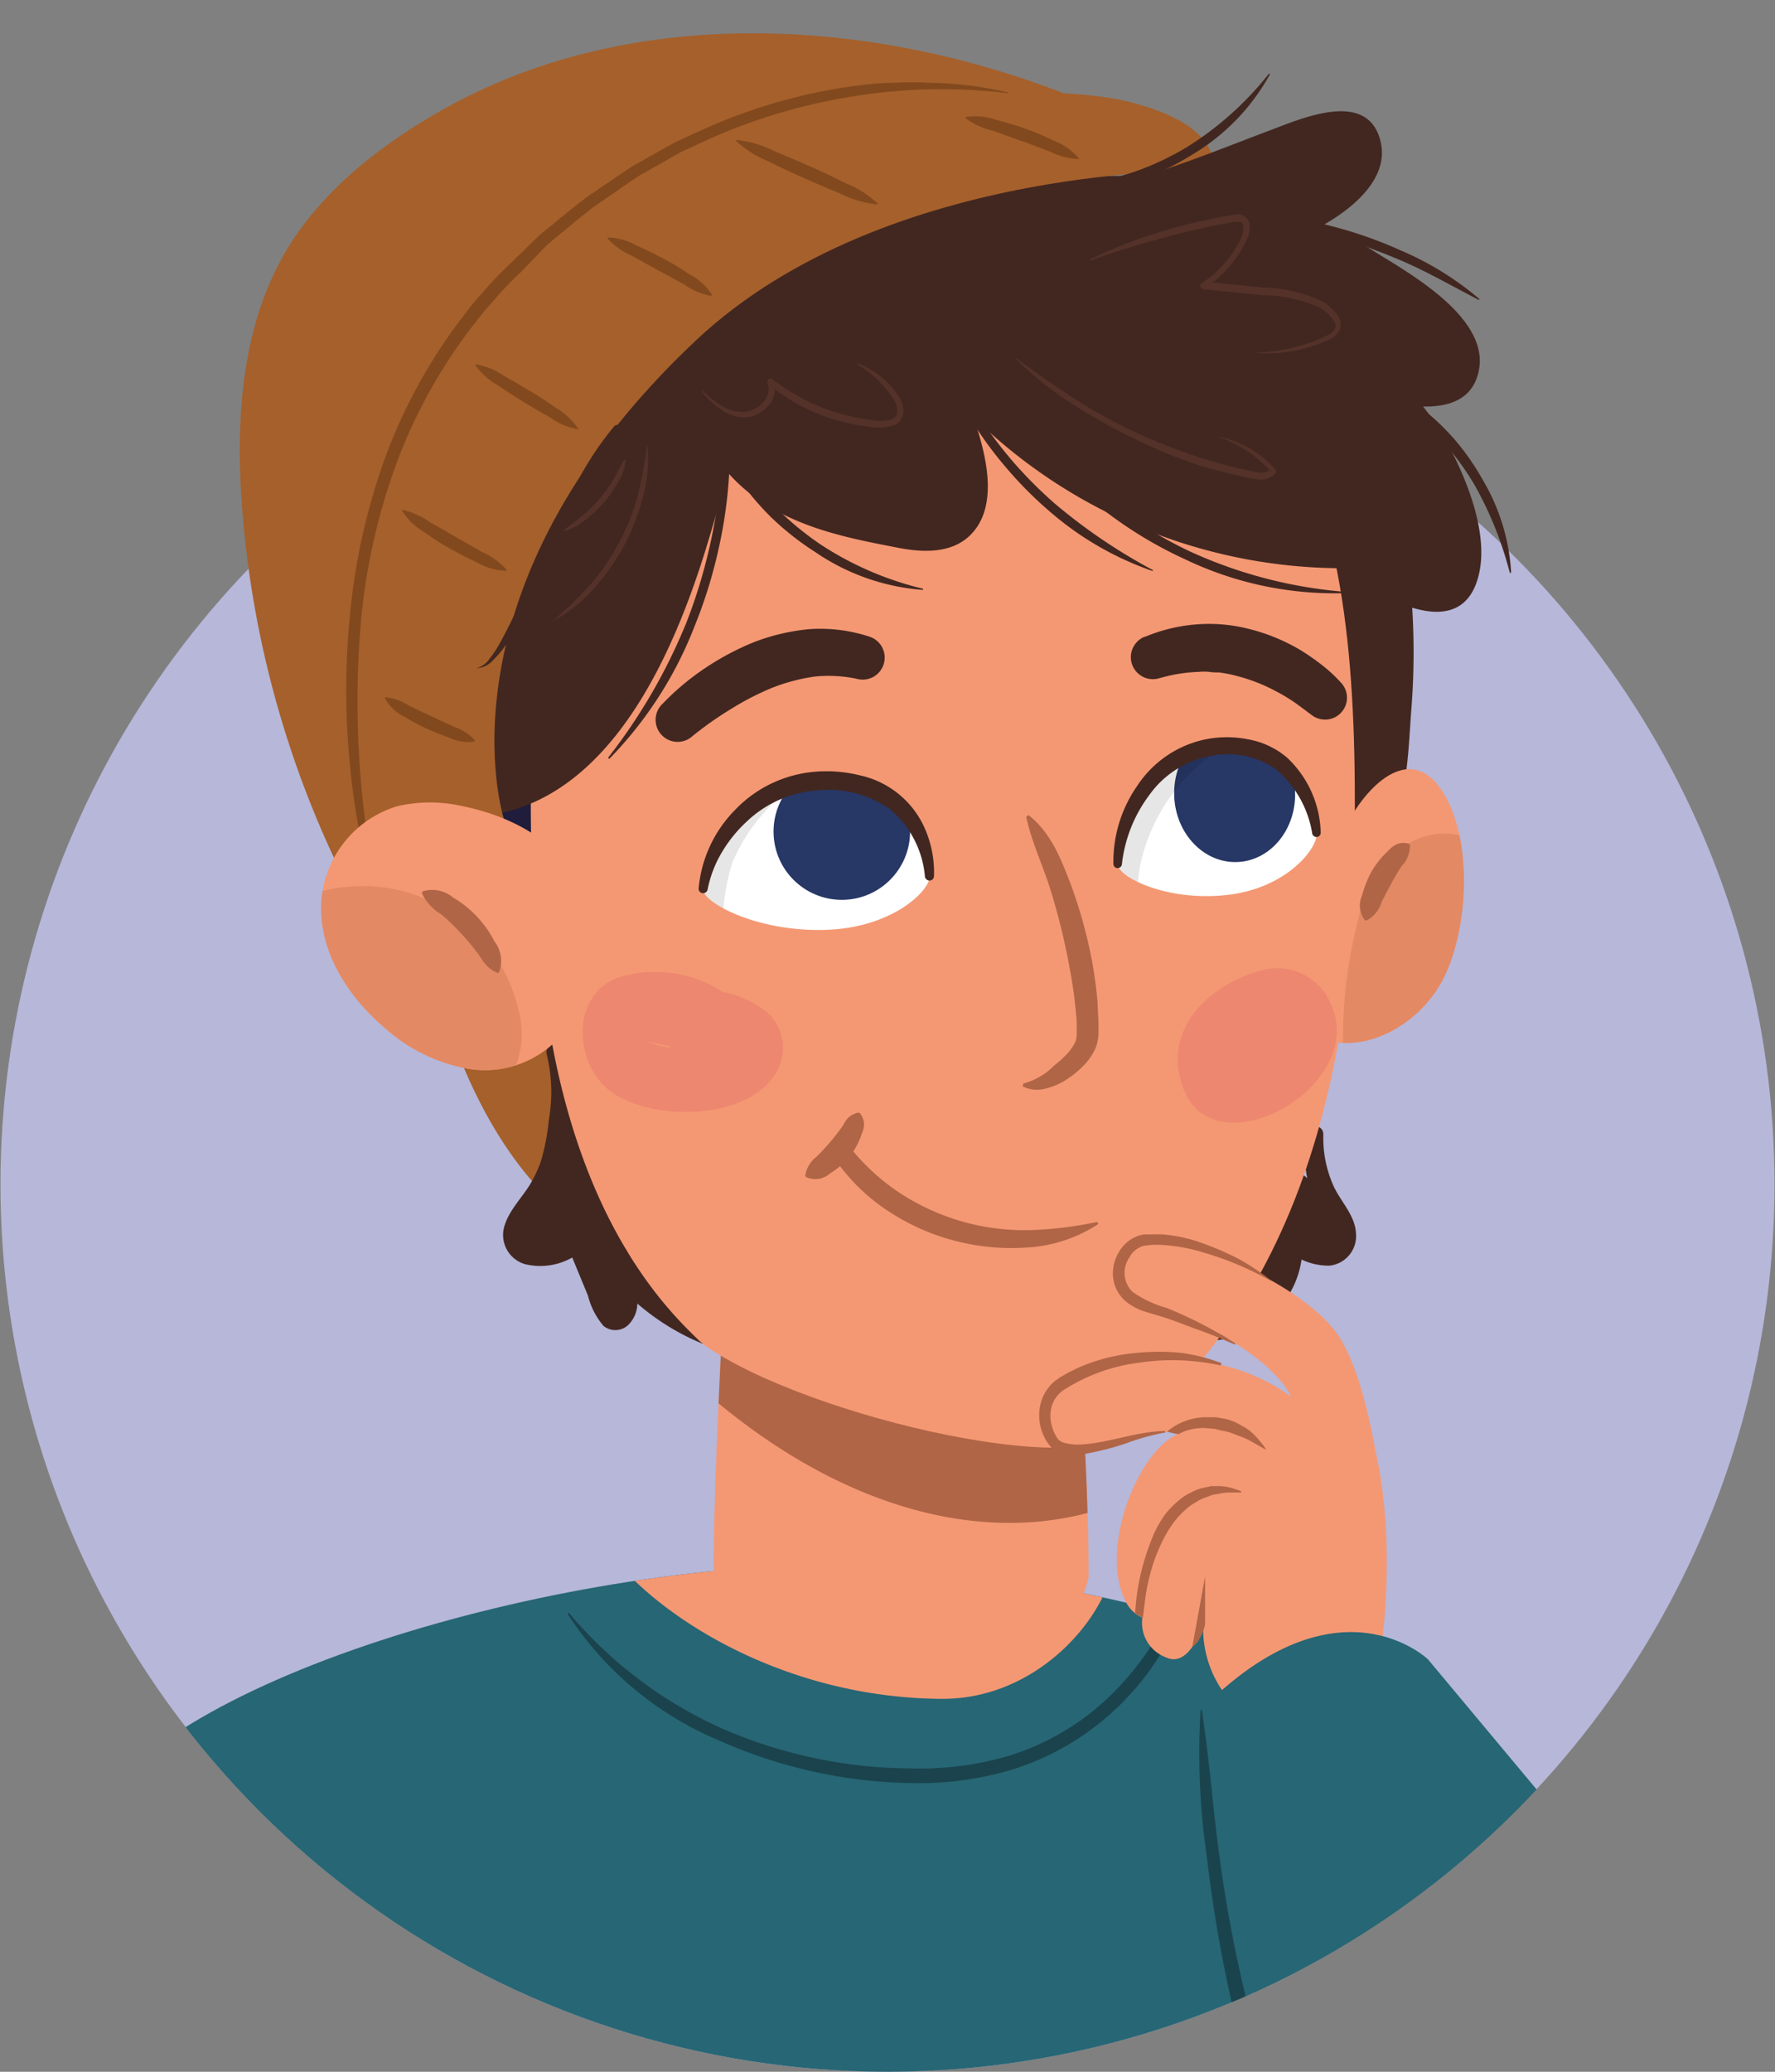
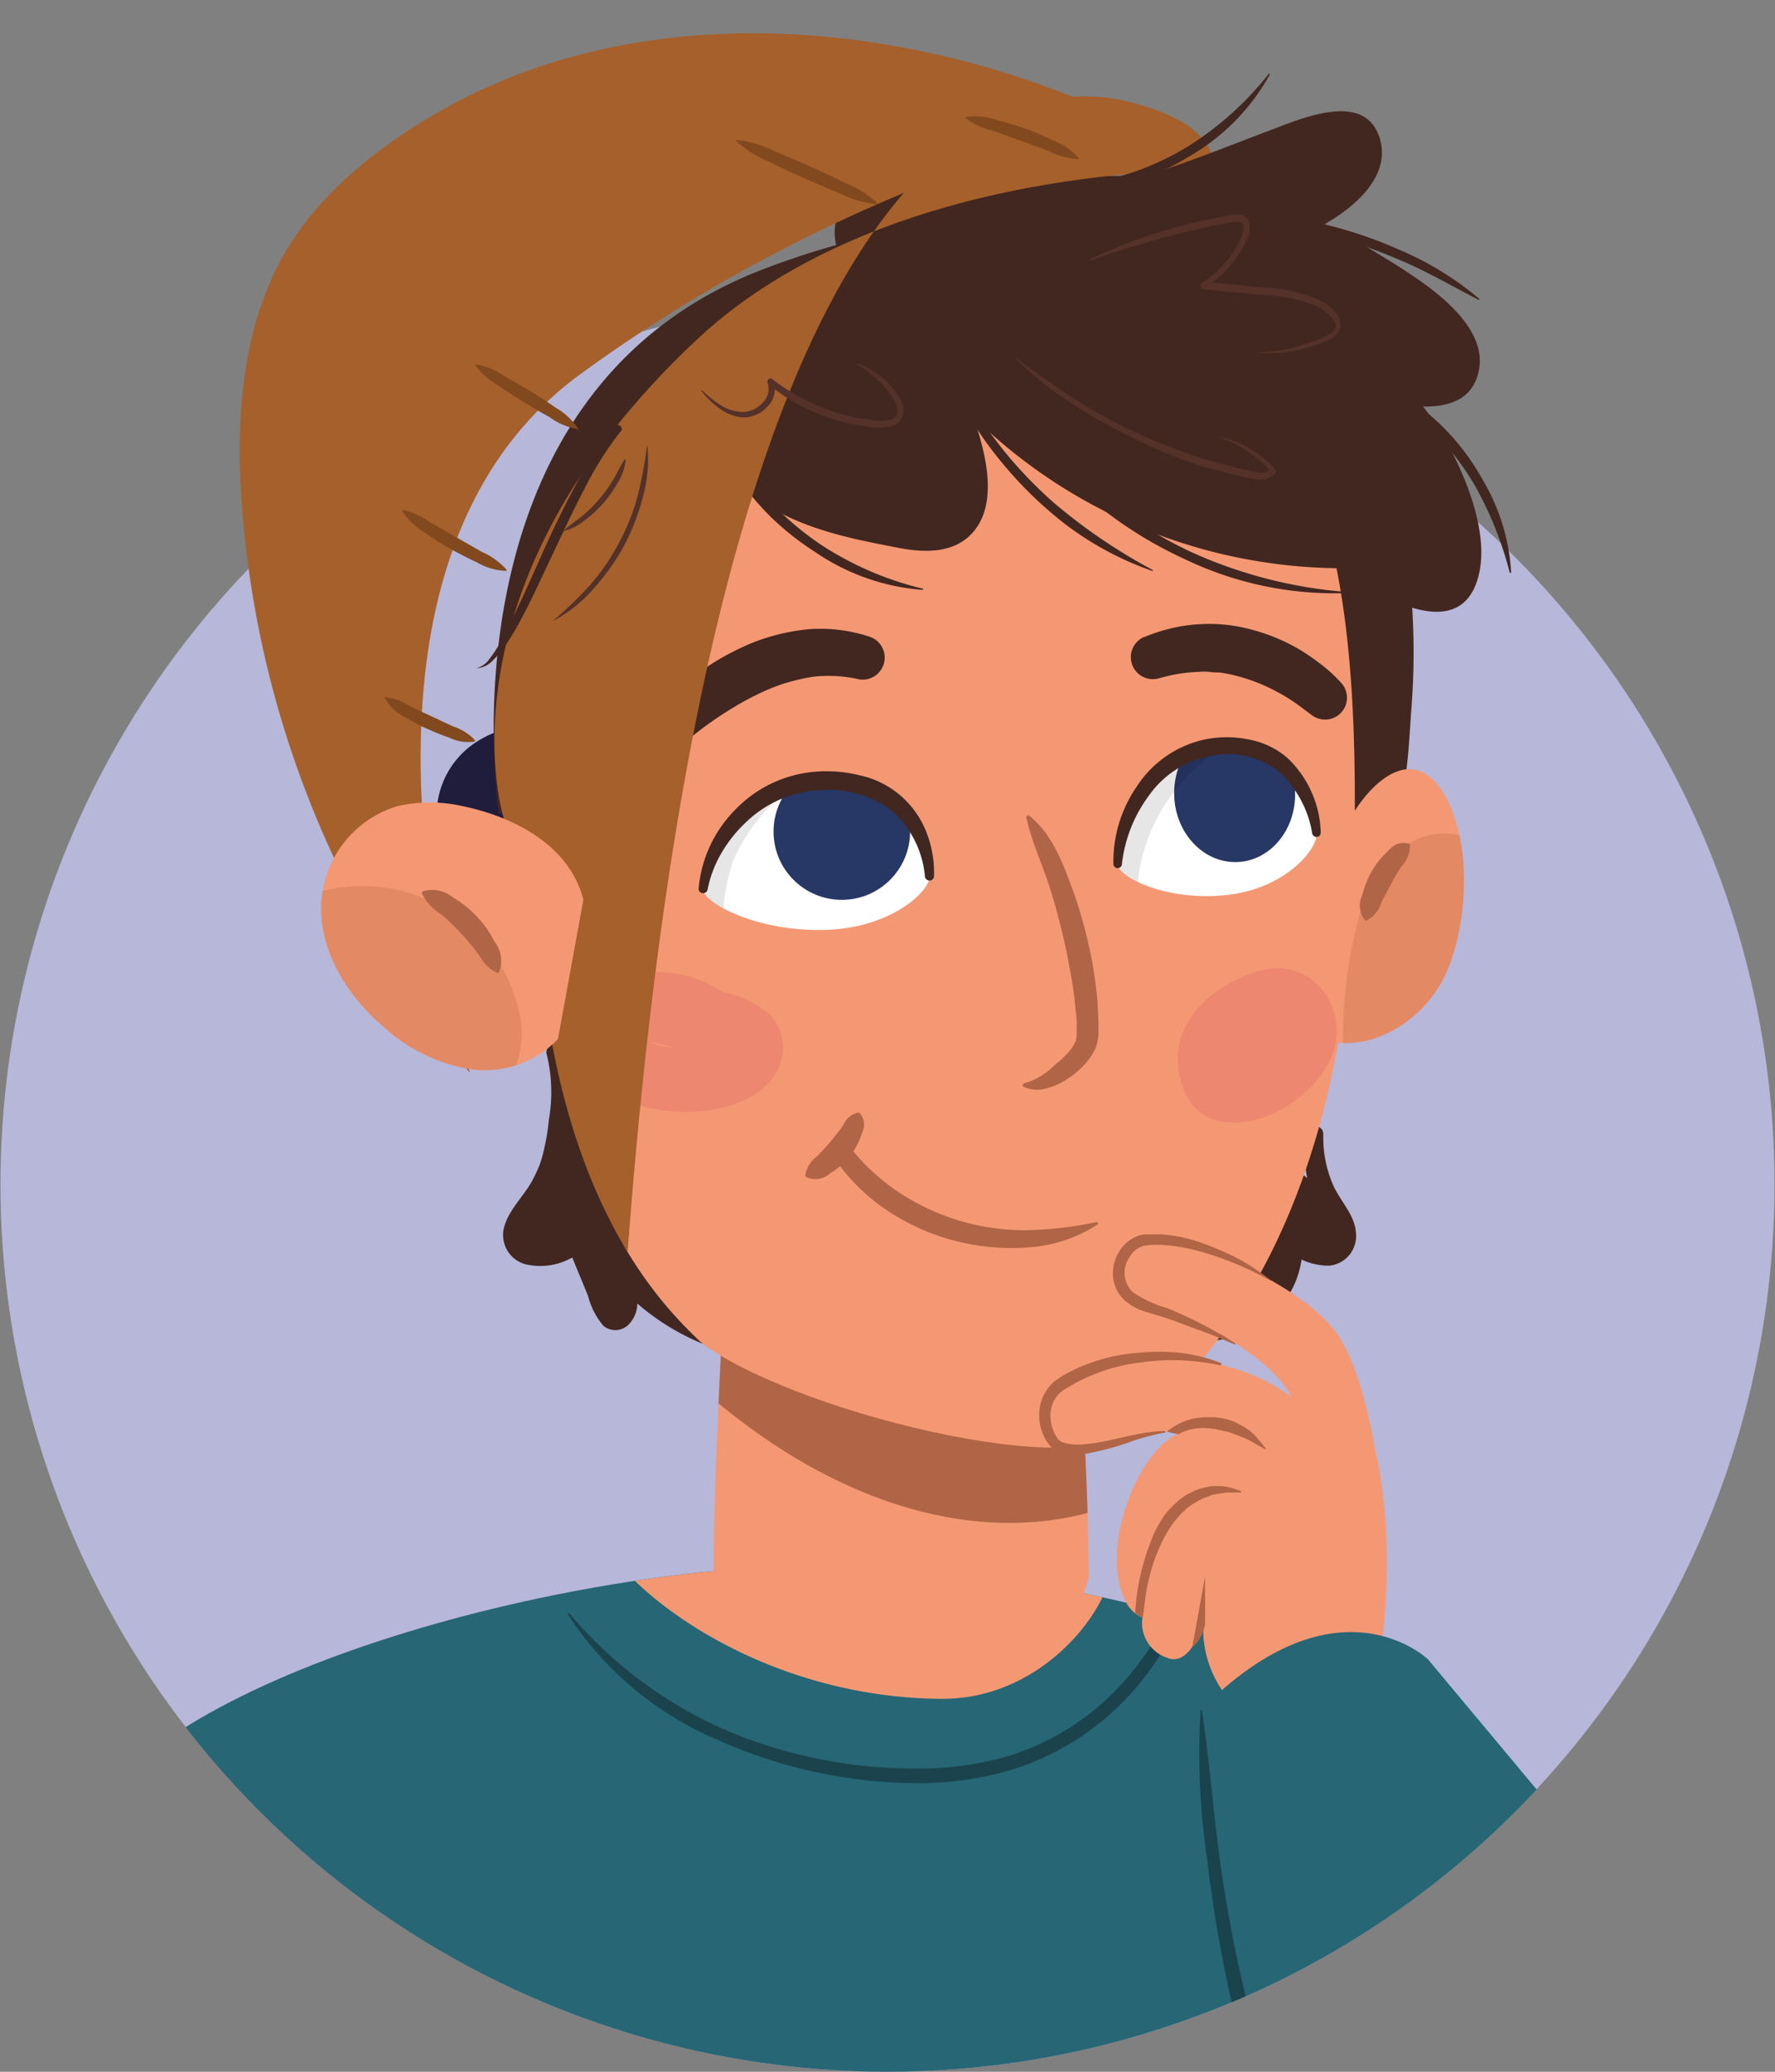
<svg xmlns="http://www.w3.org/2000/svg" width="150" height="175" viewBox="0 0 150 175">
  <rect x="0" y="0" width="150" height="175" fill="#808080" stroke="none" />
  <defs>
    <clipPath id="a">
      <path d="M0,100A75,75,0,0,0,150,100c0-17.75-1.16-98.9-1.16-98.9L1.86.14S0,81.71,0,100Z" fill="none" />
    </clipPath>
    <clipPath id="b">
      <path d="M9.07,151.42c9.44-11.68,45.06-20.91,68-19,9.73.82,31.24,4.36,47.34,14.41S144.89,182,144.89,182s-72.73,3.88-150.3-1.45C.59,159.13-.36,163.09,9.07,151.42Z" fill="#276674" />
    </clipPath>
    <clipPath id="c">
      <path d="M61.43,105s-1.12,18.68-1.12,27.14S88.88,147.06,92,133.2c0-9-1-22.1-1-22.1Z" fill="#f49873" />
    </clipPath>
    <clipPath id="d">
      <path d="M78.55,74c-.24-1.93-1.17-8.51-9.38-8-6.61.4-9.56,4.58-9.75,9.14,0,1.07,4.4,3.55,10.24,3.41S78.68,75.12,78.55,74Z" fill="#fff" />
    </clipPath>
    <clipPath id="e">
      <path d="M111.25,70.36c-.36-1.91-1.71-8.4-8.92-7.25-5.8.93-8.07,5.33-7.88,9.88,0,1.08,4.16,3.2,9.31,2.6S111.46,71.47,111.25,70.36Z" fill="#fff" />
    </clipPath>
    <clipPath id="f">
      <path d="M113.3,70.79c1.42-3.67,5.87-8.91,8.87-3.48,2.27,4.09,1.86,11.14-.12,15.2-2.13,4.35-7.51,7.08-11.54,4.73" fill="#f49873" />
    </clipPath>
    <clipPath id="g">
      <path d="M49.3,76c-1.14-4.54-5.81-7-10.18-7.9a12.39,12.39,0,0,0-5.55,0A9.05,9.05,0,0,0,27.17,76c-.33,4.18,2.16,8.1,5.25,10.74a14.4,14.4,0,0,0,7.27,3.56,8.57,8.57,0,0,0,7.46-2.53" fill="#f49873" />
    </clipPath>
  </defs>
  <g clip-path="url(#a)">
    <circle cx="75" cy="100.04" r="74.96" fill="#b6b7d9" />
    <path d="M40.44,62.56a8.33,8.33,0,0,1,6.76-.89A7.11,7.11,0,0,1,52,70a6.38,6.38,0,0,1-.22.86,6.9,6.9,0,0,1-.09.78c-.77,3.85-5,5.48-8.5,4.62a8.21,8.21,0,0,1-6-5.4A7.32,7.32,0,0,1,40.44,62.56Z" fill="#1f1c3c" />
    <path d="M100.13,110.91c.86-1.55,2.66-2,3.68-3.32a16.13,16.13,0,0,0,1.83-4.11c.53-1.41,1.32-3.94,2.94-4.42a1.91,1.91,0,0,1,1.89.46,11.82,11.82,0,0,1-.14-3.66c.11-.93,1.52-1,1.5,0a9.91,9.91,0,0,0,.91,4.42c.62,1.28,1.78,2.42,1.85,3.9a2.51,2.51,0,0,1-2.27,2.73,5.33,5.33,0,0,1-2.33-.52,7.83,7.83,0,0,1-2,4.21,8.49,8.49,0,0,1-6.5,2.66A1.57,1.57,0,0,1,100.13,110.91Z" fill="#422720" />
    <path d="M73.46,15.91a30.08,30.08,0,0,1,11.76-.14,41.9,41.9,0,0,1,30.85,5.43c3.08,1.91,9.7,5.59,8.92,10-.44,2.46-2.39,3.18-4.73,3.14a21.55,21.55,0,0,1,2.13,3.24c1.57,2.92,3.32,7.3,2.64,10.69s-3,3.88-5.69,3.06a60.88,60.88,0,0,1-.06,8.43c-.3,3.81-.28,8.46-2.6,11.62-1.05,1.44-3.67,1.53-4.13-.54-.79-3.62.48-7.15,1.12-10.75a2.3,2.3,0,0,1-1.31-1.15,8.57,8.57,0,0,1-.7-2c-1-1.56-1.11-3.61-1.37-5.41-.3-2.07-.49-4.15-.64-6.24-.59-.48-1.09-.91-1.44-1.22-1.63-1.42-1-3.39.41-4.38q-3.11-3.39-6.5-6.51a2.44,2.44,0,0,1-.75-2.78,173.46,173.46,0,0,0-16.81-6.77,2.74,2.74,0,0,1-1.82,1.14,19.84,19.84,0,0,1-9.28-1C69.76,22.71,69.37,16.8,73.46,15.91Z" fill="#422720" />
    <path d="M9.07,151.42c9.44-11.68,45.06-20.91,68-19,9.73.82,31.24,4.36,47.34,14.41S144.89,182,144.89,182s-72.73,3.88-150.3-1.45C.59,159.13-.36,163.09,9.07,151.42Z" fill="#276674" />
    <g clip-path="url(#b)">
      <path d="M55.73,122.16c3.59.63,5.64,4,8.57,6a30.47,30.47,0,0,0,10.32,4.27C82,134,84.25,132,91.33,129.81c1.74-.52,3,1.36,2.53,3.3-1.09,4.15-6.51,10.43-14.29,10.39-17-.1-29.82-11.27-30-16.65C49.46,123.44,52.76,121.64,55.73,122.16Z" fill="#f49873" />
      <path d="M101.23,131.17A22.88,22.88,0,0,1,93,145.48a22.47,22.47,0,0,1-7.48,4,27.7,27.7,0,0,1-8.38,1.14A41.55,41.55,0,0,1,60.73,147,28.2,28.2,0,0,1,48,136.37a.08.08,0,0,1,0-.1.08.08,0,0,1,.1,0,36.27,36.27,0,0,0,13,9.77,40.45,40.45,0,0,0,15.94,3.34,26.9,26.9,0,0,0,8-1,21.49,21.49,0,0,0,7.15-3.71c4.27-3.38,7.1-8.28,8.8-13.52a.07.07,0,0,1,.09,0A.07.07,0,0,1,101.23,131.17Z" fill="#1a434d" />
    </g>
    <path d="M61.43,105s-1.12,18.68-1.12,27.14S88.88,147.06,92,133.2c0-9-1-22.1-1-22.1Z" fill="#f49873" />
    <g clip-path="url(#c)">
      <path d="M57.66,102.59a5.55,5.55,0,0,1,3.75-.39,3.75,3.75,0,0,1,2.47.32c4.65,2.32,9.37,4.51,14.18,6.52a4.15,4.15,0,0,1,2.28-.54l1.44.08c.9-.76,30,8.66,25.24,8.3-11.67,16.49-32.65,15.5-50.46-2.11C53.21,111.46,54.57,102.84,57.66,102.59Z" fill="#b06546" />
    </g>
    <path d="M45.15,76.28c1.6,22.72,7.29,29.41,12.36,35.55s31.25,13.1,37,9.44S113.73,104.82,114.42,74c.63-28.11-2-52.16-35.26-51.24C50.68,23.51,43.18,48.23,45.15,76.28Z" fill="#f49873" />
    <path d="M86.92,68.85c1.91,1.5,2.76,3.75,3.57,5.86a40.22,40.22,0,0,1,1.82,6.61q.3,1.7.45,3.42c0,.58.07,1.17.07,1.76,0,.3,0,.59,0,.91a4.54,4.54,0,0,1-.23,1.09,5.39,5.39,0,0,1-1.14,1.62A8,8,0,0,1,90,91.27a5.77,5.77,0,0,1-1.72.7,2.66,2.66,0,0,1-1.86-.21l.06-.23A5.79,5.79,0,0,0,89.09,90,10,10,0,0,0,90.19,89a3.75,3.75,0,0,0,.74-1.13,4.11,4.11,0,0,0,.06-.57c0-.24,0-.51,0-.76,0-.53-.07-1.06-.13-1.61-.1-1.07-.28-2.16-.48-3.23a55.63,55.63,0,0,0-1.56-6.39c-.64-2.12-1.59-4-2.1-6.31Z" fill="#b06546" />
    <path d="M72.09,97.23a18.07,18.07,0,0,0,4.17,3.68,19.21,19.21,0,0,0,10.68,3,31.52,31.52,0,0,0,5.71-.68.13.13,0,0,1,.14.09.12.12,0,0,1-.05.12A12.16,12.16,0,0,1,87,105.36a19,19,0,0,1-6.1-.5,18.68,18.68,0,0,1-5.64-2.43,16.33,16.33,0,0,1-4.48-4.21A.81.81,0,0,1,71,97.08.8.8,0,0,1,72.09,97.23Z" fill="#b06546" />
    <path d="M72.7,94.07c.59.83.21,1.44,0,2.05a6.29,6.29,0,0,1-1,1.69,6.52,6.52,0,0,1-1.53,1.29,1.89,1.89,0,0,1-2,.35.19.19,0,0,1-.11-.21h0A2.47,2.47,0,0,1,69,97.71c.39-.38.75-.78,1.1-1.18s.67-.82,1-1.26.41-1,1.35-1.27h0A.21.21,0,0,1,72.7,94.07Z" fill="#b06546" />
    <path d="M72.36,57.33a11.54,11.54,0,0,0-3.52-.18,16,16,0,0,0-3.57.94,23.43,23.43,0,0,0-3.45,1.77,29.53,29.53,0,0,0-3.19,2.23l-.1.08A1.86,1.86,0,0,1,56,59.44a21.42,21.42,0,0,1,3.58-3,22.75,22.75,0,0,1,4.14-2.2,17.44,17.44,0,0,1,4.73-1.1,13.32,13.32,0,0,1,5,.63,1.86,1.86,0,0,1-.92,3.6Z" fill="#422720" />
    <path d="M78.55,74c-.24-1.93-1.17-8.51-9.38-8-6.61.4-9.56,4.58-9.75,9.14,0,1.07,4.4,3.55,10.24,3.41S78.68,75.12,78.55,74Z" fill="#fff" />
    <g clip-path="url(#d)">
      <circle cx="71.14" cy="70.24" r="5.77" fill="#273766" />
      <path d="M57.77,77.4a22.69,22.69,0,0,1,.73-3s0-.09,0-.14a15.58,15.58,0,0,1,2.57-5.63,11.52,11.52,0,0,1,5.08-3.88,11.58,11.58,0,0,1,4.43-1.28c.59,0,.63.81.13,1h0l.12,0a.5.5,0,0,1-.13,1A9.8,9.8,0,0,0,66.27,67a15.42,15.42,0,0,0-3.15,3.54,16.3,16.3,0,0,0-1.22,2.3,16.74,16.74,0,0,0-.55,2.22,19.41,19.41,0,0,0-.27,2.52,9.36,9.36,0,0,1-.18,3,1.49,1.49,0,0,1-1.22,1,1.6,1.6,0,0,1-1.21-.37,1.33,1.33,0,0,1-.73-.71A5.65,5.65,0,0,1,57.77,77.4Z" opacity="0.1" />
    </g>
    <path d="M78.16,74a8.39,8.39,0,0,0-3-5.69A9.12,9.12,0,0,0,69,66.77a9.6,9.6,0,0,0-5.9,2.63A11.51,11.51,0,0,0,61,72a9.72,9.72,0,0,0-1.2,3.13v0a.39.39,0,0,1-.45.31.37.37,0,0,1-.31-.4,10.81,10.81,0,0,1,3.09-6.64,10.52,10.52,0,0,1,6.72-3.21,11.61,11.61,0,0,1,3.76.29,7.81,7.81,0,0,1,5.67,4.8A9.21,9.21,0,0,1,78.93,74a.38.38,0,0,1-.4.38.4.4,0,0,1-.37-.34Z" fill="#422720" />
    <path d="M111.25,70.36c-.36-1.91-1.71-8.4-8.92-7.25-5.8.93-8.07,5.33-7.88,9.88,0,1.08,4.16,3.2,9.31,2.6S111.46,71.47,111.25,70.36Z" fill="#fff" />
    <g clip-path="url(#e)">
      <ellipse cx="104.34" cy="67.04" rx="5.11" ry="5.77" transform="translate(-2.71 4.42) rotate(-2.39)" fill="#273766" />
      <path d="M92.77,74.64a19.27,19.27,0,0,1,.55-2.92,17.44,17.44,0,0,1,.78-2.2.72.72,0,0,1,0-.21,15.23,15.23,0,0,1,.72-3.41,10.92,10.92,0,0,1,1.87-3,9.79,9.79,0,0,1,6.23-3.65,1.1,1.1,0,0,1,1.22.71,1.19,1.19,0,0,1,0,.7,7.05,7.05,0,0,1,1.77-.18c.59,0,.61.77.2,1-1.43,1-3,1.68-4.32,2.77a15.13,15.13,0,0,0-3.37,3.77,15.61,15.61,0,0,0-1.94,4.52,13.92,13.92,0,0,0-.34,2.33,7.19,7.19,0,0,1-.44,3,1.53,1.53,0,0,1-2.4.16A5,5,0,0,1,92.77,74.64Z" opacity="0.1" />
    </g>
    <path d="M110.89,70.39a9,9,0,0,0-3-5.36,7.09,7.09,0,0,0-5.76-1.14,8.16,8.16,0,0,0-5,3.26A11.91,11.91,0,0,0,94.81,73h0a.37.37,0,0,1-.4.33.36.36,0,0,1-.32-.35,11.18,11.18,0,0,1,2-6.58,9.12,9.12,0,0,1,5.79-3.95,9.23,9.23,0,0,1,3.59,0A6.93,6.93,0,0,1,108.77,64a9,9,0,0,1,2.84,6.32.36.36,0,0,1-.34.38.38.38,0,0,1-.38-.29Z" fill="#422720" />
    <path d="M96.74,53.8a14,14,0,0,1,4.4-1.06,13.57,13.57,0,0,1,4.54.42,16.12,16.12,0,0,1,4.13,1.7,18.91,18.91,0,0,1,1.82,1.25,12.58,12.58,0,0,1,1.69,1.55,1.85,1.85,0,0,1-2.47,2.74l-.18-.13c-.36-.27-.88-.67-1.36-1a15.17,15.17,0,0,0-1.5-.89,14.72,14.72,0,0,0-3.17-1.25,11.62,11.62,0,0,0-1.64-.33c-.27,0-.55,0-.83-.05a4.5,4.5,0,0,0-.82,0,13.58,13.58,0,0,0-3.31.52l-.19.05a1.86,1.86,0,0,1-1.11-3.54Z" fill="#422720" />
    <path d="M113.3,70.79c1.42-3.67,5.87-8.91,8.87-3.48,2.27,4.09,1.86,11.14-.12,15.2-2.13,4.35-7.51,7.08-11.54,4.73" fill="#f49873" />
    <g clip-path="url(#f)">
      <path d="M114.82,77.52a10.71,10.71,0,0,1,3.05-5.39A6,6,0,0,1,127,73c2.63,3.73,1,9.49-2.88,10.09l-.13.17c-.09.19-.2.44-.29.67a6.44,6.44,0,0,1-1.89,4.53A3.77,3.77,0,0,1,117.38,90c-1.27-.52-3.74,1-3.86-.67A40.26,40.26,0,0,1,114.82,77.52Z" fill="#e38964" />
    </g>
    <path d="M119.15,71.38a2.5,2.5,0,0,1-.71,1.79q-.47.72-.87,1.47t-.81,1.53a2.54,2.54,0,0,1-1.2,1.54h0a.18.18,0,0,1-.23,0,2,2,0,0,1-.22-2.08,8.69,8.69,0,0,1,.73-1.89,7.49,7.49,0,0,1,1.23-1.64c.48-.46.92-1.07,1.93-.85a.18.18,0,0,1,.15.17Z" fill="#b06546" />
    <path d="M113.66,48A44.72,44.72,0,0,1,82.25,35.22c1.13,3.23,2.11,7.38-.08,9.8-1.58,1.75-4.09,1.68-6.27,1.25-4.47-.87-10.43-1.9-14.33-6.28-1.15,2.33-5.2,25.8-19.41,28.73,0,0-5.51-35.36,22.39-46C107.37,6.39,113.66,48,113.66,48Z" fill="#422720" />
    <path d="M52,92.46c3.36,2.1,10.36,2.16,13.14-1.22a4.13,4.13,0,0,0,0-5.45,8.34,8.34,0,0,0-4.06-2,10.45,10.45,0,0,0-8.43-1.34C48.09,83.66,48.32,90.2,52,92.46Zm3.8-4.12c-.42-.1-.77-.28-1.14-.37.44.06.91.19,1.25.26l.75.16a.28.28,0,0,0,0,.09A7.93,7.93,0,0,1,55.75,88.34Z" fill="#ed876f" />
    <path d="M106.51,82a4.9,4.9,0,0,1,5.95,2.78c3.24,7-9.87,14.24-12.47,7.13C98,86.52,102.88,82.92,106.51,82Z" fill="#ed876f" />
    <path d="M62.8,11.65A71.94,71.94,0,0,0,49.36,28.49a.37.37,0,0,0,.64.38A71,71,0,0,1,63.33,12.18c.35-.33-.18-.85-.53-.53Z" fill="#1f1c3c" />
    <path d="M49,29.24a32.86,32.86,0,0,0,1.4-10.38.37.37,0,0,0-.74,0A32.18,32.18,0,0,1,48.32,29c-.14.46.58.65.72.2Z" fill="#1f1c3c" />
    <path d="M62.64,39.42A26.87,26.87,0,0,0,65.7,43a25.48,25.48,0,0,0,3.66,3A27.37,27.37,0,0,0,78,49.73l0,.1a18.52,18.52,0,0,1-9.08-3.18,23.85,23.85,0,0,1-3.8-3A24.37,24.37,0,0,1,62,39.84Z" fill="#422720" />
    <path d="M89.34,38.44A39.27,39.27,0,0,0,94.54,43a37.52,37.52,0,0,0,5.91,3.53A38.93,38.93,0,0,0,113.77,50v.1a29.26,29.26,0,0,1-13.65-2.87,34.83,34.83,0,0,1-6.07-3.56A36,36,0,0,1,88.8,39Z" fill="#422720" />
    <path d="M61.63,39.83a39.14,39.14,0,0,1-.93,6.65,40.74,40.74,0,0,1-2,6.41,33.16,33.16,0,0,1-7.22,11.22L51.39,64A47.57,47.57,0,0,0,58,52.6a44.53,44.53,0,0,0,1.94-6.3,44.82,44.82,0,0,0,1-6.52Z" fill="#422720" />
    <path d="M95.22,10.18C77.69,1.8,54.83-.69,37.13,9.42c-5.21,3-10.1,6.85-13.09,12-3.6,6.27-4.12,13.86-3.61,21.07A85.08,85.08,0,0,0,39.72,90.63s-14-42,9.29-59S95.22,10.18,95.22,10.18Z" fill="#a6602b" />
-     <path d="M102.5,14.4S75,13.62,58.89,28.68C36.38,49.78,42.56,69.09,42.56,69.09l4.08,19.14s1.76,11.11,6.4,17.5c-22.95-9.2-24.34-64-7.95-81.73C60.41,7.47,87.05,6.56,95.33,8.58S102.5,14.4,102.5,14.4Z" fill="#a6602b" />
+     <path d="M102.5,14.4S75,13.62,58.89,28.68C36.38,49.78,42.56,69.09,42.56,69.09l4.08,19.14s1.76,11.11,6.4,17.5C60.41,7.47,87.05,6.56,95.33,8.58S102.5,14.4,102.5,14.4Z" fill="#a6602b" />
    <path d="M89.23,16.61c6.36-.93,11.77-3.2,17.72-5.46,2.74-1,8.57-3.76,9.71.76.92,3.7-3.55,6.62-6.4,7.88a24.24,24.24,0,0,1-15.86.76,2.06,2.06,0,0,1-1.34-1.13A16.3,16.3,0,0,1,89.23,19C88.13,18.69,88,16.79,89.23,16.61Z" fill="#422720" />
    <path d="M82.61,35a37.46,37.46,0,0,0,3,4,36.65,36.65,0,0,0,3.52,3.53,47.2,47.2,0,0,0,8.29,5.62.06.06,0,0,1,0,.07,0,0,0,0,1-.06,0,26.47,26.47,0,0,1-8.76-5.11A32.47,32.47,0,0,1,85,39.47a31.38,31.38,0,0,1-3-4.13.37.37,0,0,1,.12-.51A.38.38,0,0,1,82.61,35Z" fill="#422720" />
    <path d="M120,34.37a20.31,20.31,0,0,1,3,2.84,21.06,21.06,0,0,1,2.33,3.37,17.28,17.28,0,0,1,2.37,7.75.06.06,0,0,1-.06.06.07.07,0,0,1-.05,0A30.58,30.58,0,0,0,124.63,41a24.13,24.13,0,0,0-2.28-3.23,23.8,23.8,0,0,0-2.79-2.8.37.37,0,0,1,.47-.57Z" fill="#422720" />
    <path d="M91.75,15.47a22.15,22.15,0,0,0,4.46-1.08,23.83,23.83,0,0,0,4.15-2,27,27,0,0,0,6.85-6.14.05.05,0,0,1,.09.06,18,18,0,0,1-6.53,6.74,21.25,21.25,0,0,1-4.29,2.08,20,20,0,0,1-4.64,1,.37.37,0,0,1-.41-.33A.36.36,0,0,1,91.75,15.47Z" fill="#422720" />
    <path d="M110.94,18.74a32.32,32.32,0,0,1,3.78,1,35.74,35.74,0,0,1,3.65,1.41A26,26,0,0,1,125,25.24a.06.06,0,0,1,0,.08.06.06,0,0,1-.06,0c-2.31-1.19-4.51-2.48-6.88-3.46-1.18-.49-2.38-.95-3.59-1.35s-2.44-.76-3.69-1.05a.38.38,0,0,1-.28-.45A.37.37,0,0,1,110.94,18.74Z" fill="#422720" />
    <path d="M52.47,36.41a29.18,29.18,0,0,0-3.11,4.94c-.92,1.74-1.74,3.54-2.59,5.32S45.11,50.27,44.2,52a26.82,26.82,0,0,1-1.52,2.58,8.37,8.37,0,0,1-1,1.17,2,2,0,0,1-1.36.69,0,0,0,0,1-.05,0,0,0,0,0,1,0,0h0a1.91,1.91,0,0,0,1.11-.81,9.11,9.11,0,0,0,.81-1.21c.47-.85.92-1.72,1.33-2.62.86-1.77,1.65-3.58,2.46-5.39S47.7,42.74,48.63,41a26.88,26.88,0,0,1,3.28-5,.37.37,0,0,1,.56.48Z" fill="#422720" />
-     <path d="M85.16,7.87a46.57,46.57,0,0,0-13,.26,48.4,48.4,0,0,0-12.4,3.69l-1.47.68-.74.34-.71.4-2.82,1.6c-.91.59-1.78,1.22-2.68,1.83-.44.31-.9.61-1.33.92l-1.25,1-2.5,2.07L44,23a27.44,27.44,0,0,0-2.24,2.34c-.35.41-.72.8-1.06,1.23l-1,1.28a44.16,44.16,0,0,0-6.2,11.31,53,53,0,0,0-2.93,12.62A78.44,78.44,0,0,0,32.4,77.66a.08.08,0,0,1,0,.09.08.08,0,0,1-.09,0,48,48,0,0,1-1.71-6.35,59.63,59.63,0,0,1-1-6.52,63.8,63.8,0,0,1,0-13.18A53.71,53.71,0,0,1,32.5,38.79a45.18,45.18,0,0,1,6.3-11.63l1-1.31c.34-.43.72-.84,1.08-1.25a30.57,30.57,0,0,1,2.3-2.39l2.37-2.31,2.56-2.1,1.28-1c.44-.33.91-.63,1.36-.94.92-.62,1.82-1.26,2.75-1.85l2.88-1.62.73-.4.75-.35,1.51-.68A45.94,45.94,0,0,1,72.07,7.28C73.16,7.15,74.25,7,75.36,7a30.28,30.28,0,0,1,3.3,0,30,30,0,0,1,6.54.82.07.07,0,0,1,0,.08.05.05,0,0,1-.07,0Z" fill="#82491e" />
    <path d="M91.11,13.44a6.24,6.24,0,0,1-2.46-.67c-.79-.29-1.57-.6-2.35-.87s-1.58-.57-2.36-.85A6.44,6.44,0,0,1,81.61,10a.08.08,0,0,1,0-.11l0,0a5.2,5.2,0,0,1,2.58.24c.83.2,1.65.46,2.46.74s1.6.63,2.36,1a5.12,5.12,0,0,1,2.14,1.48.09.09,0,0,1,0,.11Z" fill="#82491e" />
    <path d="M74.08,17.26a9,9,0,0,1-3.14-.94c-1-.4-2-.84-3-1.28s-2-.9-2.93-1.38a9.36,9.36,0,0,1-2.78-1.73.09.09,0,0,1,0-.11l.06,0a9.25,9.25,0,0,1,3.13.94c1,.41,2,.85,3,1.28s2,.91,2.94,1.39a8.81,8.81,0,0,1,2.78,1.73.08.08,0,0,1,0,.1S74.1,17.26,74.08,17.26Z" fill="#82491e" />
-     <path d="M60.12,25A5.67,5.67,0,0,1,57.78,24L55.6,22.82l-2.17-1.2a6.1,6.1,0,0,1-2.06-1.45.08.08,0,0,1,0-.11l0,0a5.28,5.28,0,0,1,2.45.69c.77.34,1.52.72,2.27,1.11s1.45.83,2.15,1.3a5,5,0,0,1,1.9,1.7.07.07,0,0,1,0,.1Z" fill="#82491e" />
    <path d="M48.79,36.24a5.55,5.55,0,0,1-2.34-1c-.74-.41-1.47-.84-2.19-1.28s-1.43-.9-2.13-1.38a5.78,5.78,0,0,1-1.93-1.7.08.08,0,0,1,0-.1s0,0,.05,0a5.88,5.88,0,0,1,2.39,1c.74.41,1.46.84,2.19,1.27s1.43.9,2.13,1.39a5.51,5.51,0,0,1,1.89,1.77.07.07,0,0,1,0,.1h-.05Z" fill="#82491e" />
    <path d="M42.79,48.22a5.2,5.2,0,0,1-2.49-.72c-.78-.35-1.54-.76-2.29-1.17s-1.46-.89-2.16-1.38A5.41,5.41,0,0,1,34,43.17a.08.08,0,0,1,0-.11h0a6.56,6.56,0,0,1,2.34,1.05l2.18,1.25,2.19,1.25a6.2,6.2,0,0,1,2.08,1.49.08.08,0,0,1,0,.11Z" fill="#82491e" />
    <path d="M40.15,62.63A3.55,3.55,0,0,1,38,62.32c-.68-.23-1.33-.51-2-.8s-1.27-.66-1.88-1A3.73,3.73,0,0,1,32.54,59a.08.08,0,0,1,0-.11h0a4.59,4.59,0,0,1,2,.7c.62.3,1.24.61,1.87.89l1.88.88a4.48,4.48,0,0,1,1.81,1.12.09.09,0,0,1,0,.12Z" fill="#82491e" />
    <path d="M92.13,21.9a42.68,42.68,0,0,1,9.72-3.29c.85-.19,1.66-.36,2.55-.49a1.08,1.08,0,0,1,.78.16.94.94,0,0,1,.42.71,2.41,2.41,0,0,1-.31,1.38,9.43,9.43,0,0,1-3.43,3.92l-.12-.51,5.06.52a12.2,12.2,0,0,1,5,1.19,4.07,4.07,0,0,1,1,.86,1.51,1.51,0,0,1,.47,1.37,1.79,1.79,0,0,1-1,1c-.4.18-.8.33-1.21.47a12.32,12.32,0,0,1-5.07.61s0,0,0,0a0,0,0,0,1,0,0,15.78,15.78,0,0,0,4.93-.93c.4-.15.78-.31,1.16-.49s.7-.41.78-.7-.11-.62-.38-.91a3.56,3.56,0,0,0-.92-.76,11.86,11.86,0,0,0-4.82-1.08l-5.07-.5a.28.28,0,0,1-.12-.51,9,9,0,0,0,3.26-3.68,2.11,2.11,0,0,0,.27-1.08c0-.33-.26-.47-.64-.43-.81.11-1.67.29-2.49.46A82.53,82.53,0,0,0,92.16,22a0,0,0,0,1,0,0A.08.08,0,0,1,92.13,21.9Z" fill="#543229" />
    <path d="M85.87,30.26c1.66,1.2,3.3,2.38,5,3.47a43.62,43.62,0,0,0,5.33,2.9,50.52,50.52,0,0,0,5.67,2.17c1,.29,1.94.56,2.93.79.49.1,1,.24,1.47.3a1.25,1.25,0,0,0,1.18-.3v.29a10.64,10.64,0,0,0-4.55-3s0,0,0,0,0,0,0,0a8.46,8.46,0,0,1,4.89,2.8.23.23,0,0,1,0,.29,1.74,1.74,0,0,1-1.62.51c-.54-.07-1-.2-1.52-.3-1-.22-2-.49-3-.78A40.12,40.12,0,0,1,96,37.12a45.31,45.31,0,0,1-5.37-3,28,28,0,0,1-4.79-3.82s0,0,0-.05S85.86,30.25,85.87,30.26Z" fill="#543229" />
    <path d="M72.47,30.71A6.9,6.9,0,0,1,76,33.58a2.37,2.37,0,0,1,.35,1.19,1.32,1.32,0,0,1-.71,1.12,4.46,4.46,0,0,1-2.36.13,16.17,16.17,0,0,1-8.32-3.54l.4-.3a2.08,2.08,0,0,1-.52,2.18,2.74,2.74,0,0,1-2,.9,3.65,3.65,0,0,1-2-.74A6.24,6.24,0,0,1,59.28,33s0,0,0-.05h.05a8.48,8.48,0,0,0,1.59,1.29,3.63,3.63,0,0,0,1.86.56A2.29,2.29,0,0,0,64.46,34a1.58,1.58,0,0,0,.41-1.65A.26.26,0,0,1,65,32a.23.23,0,0,1,.25,0h0a16.54,16.54,0,0,0,8.06,3.42,4.14,4.14,0,0,0,2.08,0,.78.78,0,0,0,.44-.69,1.79,1.79,0,0,0-.27-.95,9.21,9.21,0,0,0-3.13-3s0,0,0,0A0,0,0,0,1,72.47,30.71Z" fill="#543229" />
    <path d="M54.71,37.65A11.64,11.64,0,0,1,54.32,42a18.69,18.69,0,0,1-1.6,4.13,19.09,19.09,0,0,1-2.57,3.61,11.88,11.88,0,0,1-3.46,2.73,0,0,0,0,1,0,0,.06.06,0,0,1,0,0,34.23,34.23,0,0,0,3.13-3,18.85,18.85,0,0,0,2.45-3.55,18.42,18.42,0,0,0,1.61-4,37.24,37.24,0,0,0,.8-4.26s0,0,0,0Z" fill="#543229" />
    <path d="M52.87,38.78a4.25,4.25,0,0,1-.67,2A10.83,10.83,0,0,1,51,42.49a10.48,10.48,0,0,1-1.55,1.43,4.45,4.45,0,0,1-1.86.95s0,0,0,0a0,0,0,0,1,0,0c.51-.49,1.07-.85,1.59-1.27a11.21,11.21,0,0,0,1.43-1.41,10.49,10.49,0,0,0,1.18-1.62c.35-.57.61-1.18,1-1.76h.05S52.87,38.77,52.87,38.78Z" fill="#543229" />
    <path d="M42.56,103.83c.33-1.54,1.66-2.72,2.4-4.07a12.87,12.87,0,0,0,.64-1.36c.07-.2.13-.39.19-.59a18.5,18.5,0,0,0,.59-3.21,13.44,13.44,0,0,0-.17-5.51.67.67,0,0,1,.46-.86c3,16,10,22.67,12.4,25,.1.1.23.19.35.29a19.92,19.92,0,0,1-5.56-3.41,2.6,2.6,0,0,1-.75,1.79A1.59,1.59,0,0,1,51,112a6.33,6.33,0,0,1-1.31-2.55c-.44-1.07-.89-2.15-1.33-3.23a5.46,5.46,0,0,1-4,.56A2.57,2.57,0,0,1,42.56,103.83Z" fill="#422720" />
    <path d="M49.3,76c-1.14-4.54-5.81-7-10.18-7.9a12.39,12.39,0,0,0-5.55,0A9.05,9.05,0,0,0,27.17,76c-.33,4.18,2.16,8.1,5.25,10.74a14.4,14.4,0,0,0,7.27,3.56,8.57,8.57,0,0,0,7.46-2.53" fill="#f49873" />
    <g clip-path="url(#g)">
      <path d="M27.23,75.28A13.54,13.54,0,0,1,44,86.19a7.48,7.48,0,0,1-.4,3.81,5.72,5.72,0,0,1-3.86,5,5.33,5.33,0,0,1-6.48-3.88,7.35,7.35,0,0,0-6-5.11C22,84.94,22.49,76.66,27.23,75.28Z" fill="#e38964" />
    </g>
    <path d="M42,82.16c-1-.44-1.22-1.12-1.69-1.71a19.09,19.09,0,0,0-1.42-1.68,16.25,16.25,0,0,0-1.58-1.52,4.31,4.31,0,0,1-1.64-1.75h0a.17.17,0,0,1,.09-.22h0a2.75,2.75,0,0,1,2.54.54,8.9,8.9,0,0,1,2,1.6,9,9,0,0,1,1.48,2.09,2.69,2.69,0,0,1,.41,2.57.16.16,0,0,1-.22.08Z" fill="#b06546" />
    <polygon points="116.68 139.73 123.35 149.37 109.67 154.27 105.06 144.58 116.68 139.73" fill="#f49873" />
    <path d="M116.2,122.4c-.58-3.33-1.64-7.57-3.27-9.83-2.69-3.69-11.27-8-16.15-7.47-1.72.2-3.2,3.7.22,4.85s9.79,4.15,11.91,7.64c.07.12.12.25.19.38-6.34-4.61-14.77-3.52-19.09-.79a3,3,0,0,0-.32,4.71c2.45,1,7.44-1.65,9.85-.78a6.41,6.41,0,0,0-1,.64c-3.06,2.5-5.5,9.76-3.34,13.67a2.82,2.82,0,0,0,1.34,1.22,3.11,3.11,0,0,0,2,3.36c1.61.76,2.72-1.44,3.25-3.09-.37,1-.05,6.87,5.56,9,2.41.92,6.22-1,8.47-2.35C116.25,143.37,118.44,132,116.2,122.4Z" fill="#f49873" />
    <path d="M98.63,120.92a5.2,5.2,0,0,1,3.33-1.21c.25,0,.52,0,.79,0l.78.14a4.8,4.8,0,0,1,.76.24,7.3,7.3,0,0,1,.68.36,3.79,3.79,0,0,1,1.1.83c.29.29.5.59.66.77a2.47,2.47,0,0,1,.22.32v0a.06.06,0,0,1,0,.07h0l-1.08-.61a6.37,6.37,0,0,0-1.14-.53l-.66-.25a3.27,3.27,0,0,0-.7-.18l-.7-.17-.69-.06a2.81,2.81,0,0,0-.65,0,3.53,3.53,0,0,0-.58.08,4,4,0,0,0-.84.26,2,2,0,0,0-.3.16A4.78,4.78,0,0,1,98.63,120.92Z" fill="#b06546" />
    <path d="M96.58,136.64a2.53,2.53,0,0,1-.65-.4,19.46,19.46,0,0,1,1.31-6,9.22,9.22,0,0,1,1.33-2.46,8.59,8.59,0,0,1,1-1,4.38,4.38,0,0,1,1.11-.72,3.49,3.49,0,0,1,1.14-.41l.53-.12h.5a4.27,4.27,0,0,1,1.49.24c.35.11.54.19.54.19v.11h-1.15a6.63,6.63,0,0,0-.79.12l-.45.07-.46.18a3.93,3.93,0,0,0-1,.47,4.33,4.33,0,0,0-.94.7,6.66,6.66,0,0,0-.84.91A10.37,10.37,0,0,0,98,130.68a13.74,13.74,0,0,0-.76,2.12,16.1,16.1,0,0,0-.45,2.18Z" fill="#b06546" />
    <path d="M101.84,133.16l0,4c0,.3-.47,1.65-1.08,1.93C100.75,139.15,101.84,133.16,101.84,133.16Z" fill="#b06546" />
    <path d="M139.75,163l-19.08-22.84s-7.65-7.36-19.17,4.26c0,0,.55,34.37,14.19,46.65C136.72,187.21,139.75,163,139.75,163Z" fill="#276674" />
    <path d="M101.57,144.45c.3,2.07.55,4.12.77,6.18s.43,4.11.71,6.16a113.48,113.48,0,0,0,2.3,12.17,66.3,66.3,0,0,0,3.84,11.71,41.33,41.33,0,0,0,2.89,5.42,38,38,0,0,0,3.66,5l-.11.11c-3.4-2.51-5.7-6.24-7.44-10a68.71,68.71,0,0,1-4.06-11.87A114.83,114.83,0,0,1,102,156.93a59.86,59.86,0,0,1-.54-12.48Z" fill="#1a444d" />
    <path d="M103.16,115.34a19.06,19.06,0,0,0-6.94-.23,15.28,15.28,0,0,0-6.46,2.39,2.59,2.59,0,0,0-.91,1.38,3.2,3.2,0,0,0,.07,1.68,3.12,3.12,0,0,0,.34.77,1,1,0,0,0,.6.52,4.42,4.42,0,0,0,1.7.15c2.32-.17,4.54-1.1,6.91-1.12V121a19.48,19.48,0,0,0-3.34.93,24.53,24.53,0,0,1-3.5.89,4.77,4.77,0,0,1-2-.1,1.15,1.15,0,0,1-.34-.12,1.68,1.68,0,0,1-.36-.26,2.88,2.88,0,0,1-.41-.49,4,4,0,0,1-.49-1,4.08,4.08,0,0,1-.11-2.2,3.65,3.65,0,0,1,1.23-2l.45-.32.41-.23c.27-.17.56-.29.84-.44a13.36,13.36,0,0,1,1.72-.68,15.33,15.33,0,0,1,3.59-.71,18.91,18.91,0,0,1,3.61,0,15,15,0,0,1,3.46.88Z" fill="#b06546" />
    <path d="M107.37,108.18a27.32,27.32,0,0,0-6-2.48,14.39,14.39,0,0,0-3.19-.54,6.45,6.45,0,0,0-1.59.09,2,2,0,0,0-1.17,1,2.27,2.27,0,0,0,.28,2.87,9.5,9.5,0,0,0,2.89,1.36,36.18,36.18,0,0,1,5.82,3l-.06.09c-1-.42-2-.86-3-1.21s-2-.77-3-1.09l-1.53-.46a4.76,4.76,0,0,1-1.76-.95,3.1,3.1,0,0,1-1-2,3.49,3.49,0,0,1,.5-2.11,3.06,3.06,0,0,1,1.78-1.41l.33-.07.23,0,.46,0a8.75,8.75,0,0,1,.89,0,12.91,12.91,0,0,1,3.36.74,25.39,25.39,0,0,1,3.07,1.33,20.7,20.7,0,0,1,2.76,1.84Z" fill="#b06546" />
  </g>
</svg>